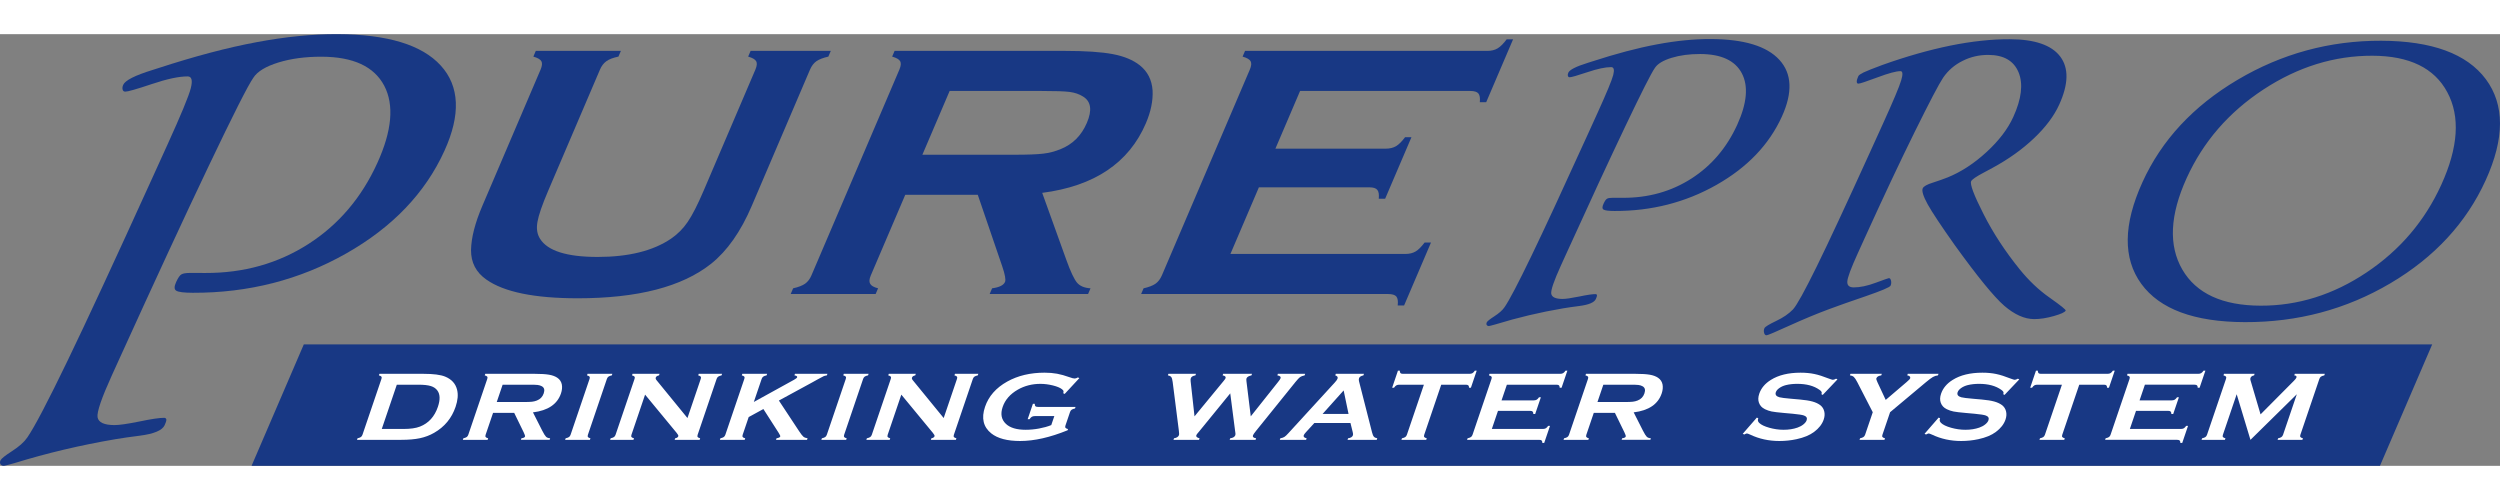
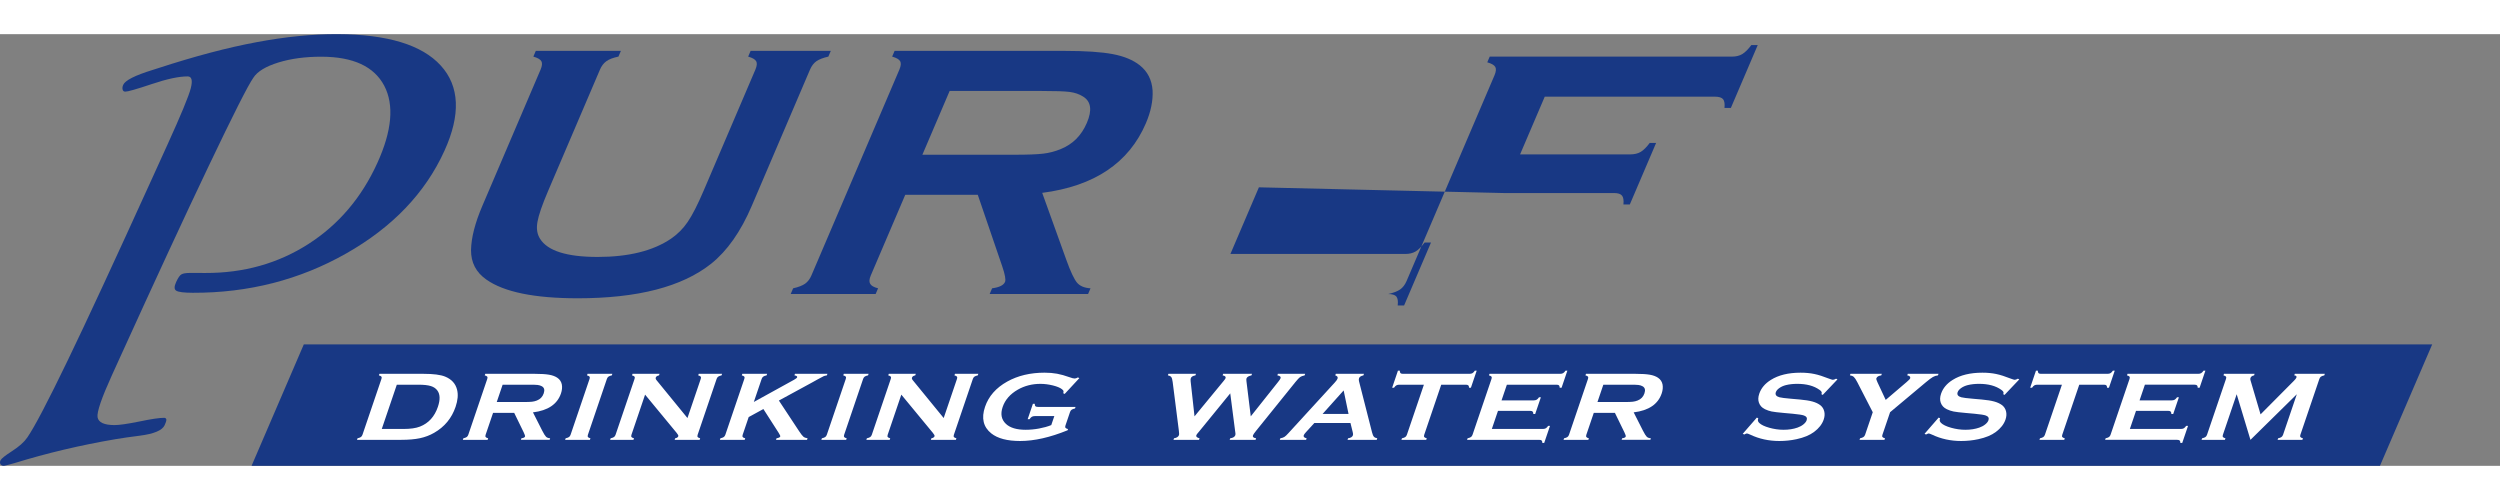
<svg xmlns="http://www.w3.org/2000/svg" xml:space="preserve" width="260px" height="52px" style="shape-rendering:geometricPrecision; text-rendering:geometricPrecision; image-rendering:optimizeQuality; fill-rule:evenodd; clip-rule:evenodd" viewBox="0 0 136737 23609.6">
  <rect x="0" y="0" width="136737" height="23609.6" fill="#808080" stroke="none" />
  <defs>
    <style type="text/css">
   
    .fil0 {fill:#183884}
    .fil1 {fill:white}
   
  </style>
  </defs>
  <g id="圖層_x0020_1">
    <g id="_309569376">
-       <path id="_309570168" class="fil0" d="M87283.6 14487.1c-85.488,187.985 -386.976,313.494 -902.573,380.417 -348.178,43.355 -643.218,86.933 -882.896,127.287 -1263.09,214.888 -2491.61,505.259 -3677.77,871.001 -231.785,64.255 -357.961,98.05 -380.862,98.05 -61.031,-0.222 -101.274,-20.788 -124.619,-62.032 -24.902,-37.686 -22.234,-85.599 2.557,-140.183 26.458,-58.03 165.307,-170.532 419.326,-334.06 253.685,-163.306 438.891,-326.834 553.172,-494.253 253.908,-365.076 741.157,-1294.11 1458.64,-2779.76 718.924,-1489.21 1731.89,-3675.44 3042.34,-6558.36l587.078 -1291.22c496.81,-1093.23 783.846,-1783.14 857.105,-2070.28 73.149,-287.036 35.351,-430.887 -113.391,-431.443 -312.827,-1.001 -743.936,90.046 -1298.66,276.475 -554.617,186.429 -878.783,277.809 -966.495,277.587 -53.472,-0.222 -88.379,-24.346 -99.495,-75.594 -14.785,-51.471 -7.448,-109.501 22.011,-174.311 73.037,-160.638 426.107,-340.73 1061.65,-537.275 103.386,-33.906 179.092,-57.585 223.448,-71.147 1322.68,-430.22 2508.73,-744.715 3560.27,-939.926 1052.76,-198.546 2032.6,-294.595 2940.51,-291.705 1819.82,5.67 3071.91,385.753 3760.48,1140.47 686.24,751.274 730.707,1787.8 134.402,3099.48 -698.802,1537.23 -1891.3,2782.09 -3578.94,3738.14 -1687.64,955.823 -3546.93,1432.4 -5572.85,1426.17 -320.497,-1.001 -519.377,-25.68 -596.972,-73.704 -82.709,-44.912 -84.265,-150.855 -8.115,-318.163 69.814,-153.745 136.403,-249.461 195.989,-279.921 57.474,-34.017 168.308,-50.804 324.722,-50.359l545.613 1.668c1392.49,4.447 2641.13,-347.4 3741.03,-1052.09 1099.56,-704.694 1935.99,-1687.31 2508.95,-2947.84 534.162,-1175.05 616.316,-2111.97 250.239,-2810.99 -369.967,-698.913 -1127.35,-1050.2 -2275.5,-1053.87 -587.523,-1.668 -1112.35,68.48 -1574.25,210.663 -458.346,142.184 -763.28,326.056 -909.243,554.84 -192.988,273.029 -729.373,1335.24 -1612.94,3186.52 -883.563,1851.17 -1960.23,4177.47 -3233.54,6978.35l-301.265 662.784c-372.635,819.753 -545.279,1325.46 -517.598,1517.11 32.683,188.319 237.233,284.701 614.87,285.813 171.755,0.556 474.354,-42.911 907.576,-130.511 431.11,-91.047 733.598,-134.513 905.13,-133.957 50.47,6.892 73.816,30.905 74.371,71.926 2.001,37.686 -21.567,106.054 -63.477,198.213zm16121.7 -733.042c-40.243,88.601 -502.591,282.256 -1386.38,587.412 -777.287,264.358 -1432.29,494.92 -1970.23,695.134 -694.133,257.799 -1425.17,563.288 -2190.12,909.799 -766.615,350.068 -1177.6,523.268 -1238.75,523.046 -64.811,-0.222 -113.28,-44.801 -132.401,-137.293 -24.568,-89.046 -16.23,-174.423 19.454,-253.018 34.129,-75.15 245.793,-204.438 636.326,-391.311 389.199,-183.65 700.692,-398.093 927.586,-636.882 205.55,-225.226 634.325,-1000.29 1284.88,-2322.19 648.888,-1318.34 1625.28,-3415.53 2928.17,-6281.44l709.586 -1561.02c559.064,-1229.74 888.01,-2012.14 989.84,-2353.87 104.053,-338.395 90.157,-509.483 -35.685,-509.817 -229.006,-0.778 -650.333,110.835 -1263.2,341.508 -611.535,227.339 -958.046,342.62 -1038.09,342.286 -61.031,-0.111 -89.824,-37.797 -91.491,-109.612 -0.334,-75.261 29.571,-174.423 87.045,-300.932 24.791,-54.584 119.172,-119.283 282.367,-200.881 161.638,-78.151 502.146,-213.887 1021.75,-407.32 1318.45,-471.352 2563.42,-823.199 3730.47,-1062.54 1165.49,-235.787 2249.93,-352.18 3245.66,-348.956 1365.7,4.113 2285.06,318.385 2760.08,945.706 474.91,627.655 459.013,1503.21 -53.472,2630.57 -282.589,621.652 -739.823,1232.52 -1378.71,1839.39 -638.883,606.866 -1391.49,1145.03 -2263.6,1617.83 -109.612,64.7 -266.803,149.632 -460.569,248.238 -430.554,224.448 -669.12,387.865 -714.143,486.916 -72.926,160.527 151.189,759.945 675.679,1791.14 523.046,1034.64 1182.05,2039.04 1974.12,3019.77 500.923,620.762 1050.87,1142.47 1651.07,1561.58 598.751,422.661 890.011,656.114 869.667,700.581 -40.354,88.823 -253.241,187.429 -644.108,298.931 -390.756,111.724 -752.83,168.864 -1080.89,167.864 -526.492,-1.668 -1072.44,-246.348 -1635.62,-730.374 -561.621,-487.472 -1463.86,-1595.26 -2710.94,-3323.15 -739.601,-1045.65 -1232.08,-1786.14 -1478.09,-2228.14 -242.235,-442.004 -331.392,-733.042 -267.804,-873.003 48.136,-105.832 233.564,-211.442 553.283,-309.603 308.38,-98.272 578.518,-196.545 814.973,-288.148 731.708,-298.708 1437.29,-758.388 2118.2,-1382.37 675.568,-620.318 1166.04,-1261.98 1467.2,-1924.65 451.898,-993.953 546.836,-1807.81 287.036,-2438.14 -262.134,-633.547 -813.639,-950.042 -1656.74,-952.599 -499.811,-1.556 -969.163,106.388 -1405.83,327.39 -438.891,217.556 -792.406,524.38 -1062.54,917.025 -224.559,334.393 -740.49,1317.9 -1550.79,2957.29 -808.525,1636.06 -1710.21,3552.37 -2708.61,5748.72l-400.65 881.451c-378.972,833.427 -574.516,1356.14 -581.631,1564.69 -12.229,212.109 107.499,318.496 351.624,319.275 343.398,1.112 744.603,-83.154 1199.95,-252.796 459.124,-169.754 700.247,-254.464 723.148,-254.352 57.14,0.222 96.383,48.247 117.838,144.074 19.788,99.162 9.894,188.207 -25.902,266.803zm20241.7 1095.89c2040.93,6.337 3974.7,-599.751 5798.86,-1822.16 1822.38,-1219.07 3183.96,-2819 4084.65,-4800.35 928.587,-2042.6 1036.42,-3725.35 324.944,-5051.25 -707.584,-1326.12 -2075.17,-1990.57 -4093.32,-1996.8 -2086.74,-6.559 -4078.64,609.868 -5967.61,1849.06 -1894.41,1242.64 -3292.8,2856.35 -4196.59,4844.48 -919.137,2022.04 -996.288,3687.78 -236.677,5000.23 763.391,1312.56 2191.23,1970.23 4285.75,1976.79zm12308.7 -6864.74c-1060.54,2333.19 -2798.99,4215.94 -5216.11,5641.78 -2416.79,1425.73 -5068.59,2132.43 -7960.52,2123.42 -2765.86,-8.671 -4651.83,-708.918 -5663.46,-2097.41 -1007.74,-1388.6 -986.394,-3242.55 64.811,-5555.07 1043.65,-2295.62 2774.2,-4161.13 5195.88,-5597.31 2421.68,-1435.96 5042.25,-2149.54 7857.69,-2140.87 2777.42,8.671 4686.4,709.03 5726.93,2101.08 1035.09,1395.49 1035.2,3235.88 -5.225,5524.38z" />
      <path id="_309570384" class="fil0" d="M9003.61 21388.7c-128.51,282.589 -582.187,471.464 -1357.47,572.071 -523.824,65.144 -967.495,130.734 -1328.24,191.32 -1899.53,323.388 -3747.36,760.056 -5531.5,1310.12 -348.623,96.716 -538.276,147.52 -572.738,147.409 -91.714,-0.222 -152.411,-31.349 -187.54,-93.159 -37.352,-56.696 -33.462,-128.733 4.002,-210.886 39.687,-87.378 248.683,-256.465 630.545,-502.257 381.862,-245.793 660.338,-491.919 832.093,-743.492 381.862,-549.281 1114.68,-1946.33 2193.79,-4181.03 1081.44,-2239.81 2604.89,-5527.83 4576.01,-9863.94l882.896 -1941.99c747.383,-1644.18 1178.83,-2682.04 1288.99,-3113.93 110.056,-431.665 53.249,-647.998 -170.532,-648.665 -470.463,-1.556 -1118.8,135.403 -1953,415.768 -834.205,280.255 -1321.9,417.658 -1453.97,417.214 -80.263,-0.222 -132.735,-36.241 -149.41,-113.614 -22.345,-77.151 -11.339,-164.64 33.017,-262.245 109.834,-241.457 640.884,-512.485 1597.04,-807.858 155.191,-50.915 269.027,-86.711 335.839,-107.055 1989.35,-647.22 3773.04,-1120.02 5354.52,-1413.61 1583.7,-298.597 3057.23,-443.227 4422.93,-438.891 2737.07,8.449 4620.37,580.186 5655.9,1715.43 1031.97,1129.91 1098.9,2688.93 202.103,4661.72 -1050.98,2311.96 -2844.46,4184.36 -5382.76,5622.21 -2538.41,1437.74 -5335.06,2154.55 -8381.96,2144.99 -482.025,-1.445 -781.178,-38.464 -897.682,-110.835 -124.619,-67.257 -126.843,-226.783 -12.34,-478.467 105.054,-231.118 204.883,-374.97 294.818,-420.993 86.489,-51.137 253.018,-76.372 488.25,-75.705l820.531 2.557c2094.52,6.559 3972.7,-522.601 5626.77,-1582.59 1653.96,-1059.76 2911.94,-2537.63 3773.71,-4433.27 803.411,-1767.35 926.919,-3176.74 376.304,-4228.05 -556.507,-1051.2 -1695.42,-1579.59 -3422.53,-1584.92 -883.563,-2.779 -1672.86,102.83 -2367.77,316.718 -689.131,213.998 -1148.03,490.362 -1367.48,834.316 -290.26,410.766 -1096.89,2008.36 -2425.91,4792.79 -1329.01,2784.31 -2948.18,6282.99 -4863.27,10495.8l-453.121 996.621c-560.509,1233.08 -820.087,1993.69 -778.843,2282.06 49.47,283.034 357.072,427.997 925.14,429.776 258.243,0.889 713.143,-64.589 1364.92,-196.434 648.443,-136.737 1103.34,-202.326 1361.59,-201.548 75.594,10.561 110.946,46.691 111.613,108.389 3.002,56.584 -32.239,159.415 -95.271,298.153z" />
-       <path id="_309570240" class="fil0" d="M44302.9 1938.55l-3185.19 7452.37c-601.197,1406.61 -1343.35,2464.15 -2223.47,3165.84 -1587.92,1260.42 -4017.95,1888.86 -7295.62,1888.86 -2366.21,0 -4035.29,-342.398 -4997.67,-1024.19 -567.513,-395.758 -843.321,-934.478 -838.318,-1616.16 13.229,-675.123 219.557,-1479.98 618.872,-2414.35l3185.08 -7452.37c86.711,-202.882 99.94,-355.849 43.689,-458.902 -60.142,-103.164 -203.215,-186.206 -438.891,-252.685l133.513 -312.604 4654.27 0 -133.624 312.604c-286.035,59.808 -502.479,139.627 -657.225,249.35 -149.632,106.388 -267.137,259.355 -353.737,462.237l-2834.12 6630.95c-328.279,768.171 -521.6,1333.57 -584.966,1699.31 -64.7,369.078 -16.898,675.123 142.073,921.138 412.878,661.894 1461.19,994.398 3150.17,994.398 1692.87,0 3029.22,-332.504 4007.83,-994.398 361.852,-246.015 667.453,-552.06 918.248,-921.138 249.239,-365.743 539.276,-931.143 867.555,-1699.31l2834.12 -6630.95c86.6,-202.882 99.94,-355.849 43.578,-458.902 -60.142,-103.164 -203.104,-186.206 -438.891,-252.685l133.735 -312.604 4386.13 0 -133.624 312.604c-288.815,66.478 -506.593,149.521 -654.78,252.685 -144.63,103.053 -262.023,256.02 -348.734,458.902zm5210 6847.06l-1886.08 4413.04c-83.821,196.1 -95.716,345.844 -33.239,452.232 57.252,109.723 201.659,189.541 432.777,249.35l-133.624 312.604 -4646.6 0 133.513 -312.604c292.594,-66.478 506.593,-149.521 654.891,-252.685 144.63,-103.053 260.578,-252.796 344.399,-448.896l4812.57 -11260.1c86.711,-202.882 100.051,-355.849 43.578,-458.902 -60.031,-103.164 -203.215,-186.206 -438.891,-252.685l133.624 -312.604 9308.32 0c1134.69,0 2009.47,59.808 2621.9,176.201 616.204,116.393 1109.9,319.163 1479.65,611.869 427.997,339.174 659.56,798.075 700.247,1373.37 29.126,558.73 -92.825,1157.37 -364.298,1792.47 -928.142,2171.56 -2817.78,3441.87 -5672.9,3810.95l1321.57 3671.32c230.34,645.108 429.776,1057.54 584.744,1243.75 159.748,182.983 402.206,286.035 735.932,305.934l-133.513 312.604 -5383.31 0 133.513 -312.604c394.869,-53.138 630.545,-169.531 707.362,-349.068 51.137,-119.728 0.889,-402.539 -151.077,-848.101l-1339.24 -3917.45 -3965.81 0zm936.591 -2191.46l5015.12 0c740.268,0 1273.43,-19.899 1595.59,-59.808 320.72,-36.574 635.103,-119.728 940.704,-242.791 668.12,-266.025 1147.92,-744.937 1446.52,-1443.29 297.041,-694.911 226.449,-1173.82 -214.221,-1439.85 -204.994,-129.733 -448.452,-212.887 -726.817,-249.35 -278.254,-36.685 -795.63,-53.249 -1551.02,-53.249l-5014.9 0 -1490.99 3488.34zm18405.4 1782.47l-1557.8 3644.75 9568.9 0c219.446,0 406.764,-46.579 560.509,-136.292 155.079,-93.159 317.829,-256.131 491.585,-488.917l349.735 0 -1471.09 3441.87 -349.735 0c26.68,-236.121 1.779,-395.758 -73.704,-488.917 -77.039,-89.713 -224.448,-136.292 -444.116,-136.292l-13515.8 0 133.513 -312.604c292.594,-66.478 506.593,-149.521 654.891,-252.685 144.63,-103.053 262.023,-256.02 348.734,-459.013l4808.24 -11250c86.711,-202.882 100.051,-355.849 43.578,-458.902 -60.142,-103.164 -203.215,-186.206 -438.891,-252.685l133.624 -312.604 13255.6 0c219.446,0 406.875,-46.579 561.954,-139.738 156.525,-96.494 319.275,-259.355 493.141,-492.141l349.623 0 -1469.64 3438.54 -349.623 0c23.679,-229.451 -2.557,-385.753 -78.04,-478.912 -77.151,-89.713 -224.559,-136.292 -444.116,-136.292l-9308.32 0 -1348.8 3155.84 6038.2 0c219.557,0 406.764,-46.468 560.509,-136.292 155.079,-93.159 317.718,-256.02 491.696,-488.806l349.735 0 -1438.4 3365.28 -349.623 0c23.679,-229.451 -1.223,-389.088 -76.706,-482.247 -74.26,-96.383 -221.669,-142.962 -441.226,-142.962l-6038.09 0z" />
+       <path id="_309570240" class="fil0" d="M44302.9 1938.55l-3185.19 7452.37c-601.197,1406.61 -1343.35,2464.15 -2223.47,3165.84 -1587.92,1260.42 -4017.95,1888.86 -7295.62,1888.86 -2366.21,0 -4035.29,-342.398 -4997.67,-1024.19 -567.513,-395.758 -843.321,-934.478 -838.318,-1616.16 13.229,-675.123 219.557,-1479.98 618.872,-2414.35l3185.08 -7452.37c86.711,-202.882 99.94,-355.849 43.689,-458.902 -60.142,-103.164 -203.215,-186.206 -438.891,-252.685l133.513 -312.604 4654.27 0 -133.624 312.604c-286.035,59.808 -502.479,139.627 -657.225,249.35 -149.632,106.388 -267.137,259.355 -353.737,462.237l-2834.12 6630.95c-328.279,768.171 -521.6,1333.57 -584.966,1699.31 -64.7,369.078 -16.898,675.123 142.073,921.138 412.878,661.894 1461.19,994.398 3150.17,994.398 1692.87,0 3029.22,-332.504 4007.83,-994.398 361.852,-246.015 667.453,-552.06 918.248,-921.138 249.239,-365.743 539.276,-931.143 867.555,-1699.31l2834.12 -6630.95c86.6,-202.882 99.94,-355.849 43.578,-458.902 -60.142,-103.164 -203.104,-186.206 -438.891,-252.685l133.735 -312.604 4386.13 0 -133.624 312.604c-288.815,66.478 -506.593,149.521 -654.78,252.685 -144.63,103.053 -262.023,256.02 -348.734,458.902zm5210 6847.06l-1886.08 4413.04c-83.821,196.1 -95.716,345.844 -33.239,452.232 57.252,109.723 201.659,189.541 432.777,249.35l-133.624 312.604 -4646.6 0 133.513 -312.604c292.594,-66.478 506.593,-149.521 654.891,-252.685 144.63,-103.053 260.578,-252.796 344.399,-448.896l4812.57 -11260.1c86.711,-202.882 100.051,-355.849 43.578,-458.902 -60.031,-103.164 -203.215,-186.206 -438.891,-252.685l133.624 -312.604 9308.32 0c1134.69,0 2009.47,59.808 2621.9,176.201 616.204,116.393 1109.9,319.163 1479.65,611.869 427.997,339.174 659.56,798.075 700.247,1373.37 29.126,558.73 -92.825,1157.37 -364.298,1792.47 -928.142,2171.56 -2817.78,3441.87 -5672.9,3810.95l1321.57 3671.32c230.34,645.108 429.776,1057.54 584.744,1243.75 159.748,182.983 402.206,286.035 735.932,305.934l-133.513 312.604 -5383.31 0 133.513 -312.604c394.869,-53.138 630.545,-169.531 707.362,-349.068 51.137,-119.728 0.889,-402.539 -151.077,-848.101l-1339.24 -3917.45 -3965.81 0zm936.591 -2191.46l5015.12 0c740.268,0 1273.43,-19.899 1595.59,-59.808 320.72,-36.574 635.103,-119.728 940.704,-242.791 668.12,-266.025 1147.92,-744.937 1446.52,-1443.29 297.041,-694.911 226.449,-1173.82 -214.221,-1439.85 -204.994,-129.733 -448.452,-212.887 -726.817,-249.35 -278.254,-36.685 -795.63,-53.249 -1551.02,-53.249l-5014.9 0 -1490.99 3488.34zm18405.4 1782.47l-1557.8 3644.75 9568.9 0c219.446,0 406.764,-46.579 560.509,-136.292 155.079,-93.159 317.829,-256.131 491.585,-488.917l349.735 0 -1471.09 3441.87 -349.735 0c26.68,-236.121 1.779,-395.758 -73.704,-488.917 -77.039,-89.713 -224.448,-136.292 -444.116,-136.292c292.594,-66.478 506.593,-149.521 654.891,-252.685 144.63,-103.053 262.023,-256.02 348.734,-459.013l4808.24 -11250c86.711,-202.882 100.051,-355.849 43.578,-458.902 -60.142,-103.164 -203.215,-186.206 -438.891,-252.685l133.624 -312.604 13255.6 0c219.446,0 406.875,-46.579 561.954,-139.738 156.525,-96.494 319.275,-259.355 493.141,-492.141l349.623 0 -1469.64 3438.54 -349.623 0c23.679,-229.451 -2.557,-385.753 -78.04,-478.912 -77.151,-89.713 -224.559,-136.292 -444.116,-136.292l-9308.32 0 -1348.8 3155.84 6038.2 0c219.557,0 406.764,-46.468 560.509,-136.292 155.079,-93.159 317.718,-256.02 491.696,-488.806l349.735 0 -1438.4 3365.28 -349.623 0c23.679,-229.451 -1.223,-389.088 -76.706,-482.247 -74.26,-96.383 -221.669,-142.962 -441.226,-142.962l-6038.09 0z" />
      <polygon id="_309570600" class="fil0" points="13759.2,23609.6 130171,23609.6 133028,16968.1 16616.5,16968.1 " />
      <path id="_309570288" class="fil1" d="M19825.1 21909.9l1037.75 -3054.23c18.676,-55.139 17.787,-96.605 -2.112,-124.619 -20.9,-28.014 -65.256,-50.581 -136.292,-68.591l28.904 -84.932 2420.46 0c531.05,0 921.027,50.581 1170.49,150.855 357.516,146.186 576.073,388.088 657.114,724.927 65.367,264.469 37.575,573.294 -82.931,928.142 -211.442,621.985 -603.087,1096.89 -1174.05,1422.73 -239.234,138.182 -498.255,235.676 -777.954,295.262 -278.476,58.697 -618.761,88.49 -1019.41,88.49l-2420.57 0 28.904 -84.821c83.154,-18.12 142.962,-40.688 182.983,-68.702 38.798,-27.903 68.035,-69.48 86.711,-124.508zm1055.87 -317.051l1188.83 0c380.083,0 679.459,-43.244 900.016,-129.955 472.353,-184.984 798.742,-545.279 980.947,-1081.44 131.956,-388.31 122.285,-685.351 -28.348,-891.234 -83.821,-114.503 -203.549,-196.767 -360.963,-244.57 -158.303,-48.803 -380.195,-73.149 -669.12,-73.149l-1189.05 0 -822.31 2420.35zm6086.23 -878.339l-406.986 1198.06c-18.12,53.249 -16.675,93.937 4.891,122.841 20.455,29.682 65.144,51.471 134.624,67.701l-28.793 84.821 -1356.47 0 28.793 -84.821c83.376,-18.12 143.073,-40.688 182.983,-68.702 38.909,-27.903 67.812,-68.591 85.933,-121.84l1038.64 -3056.9c18.787,-55.139 17.787,-96.605 -2.112,-124.619 -20.9,-28.014 -65.256,-50.581 -136.292,-68.591l28.793 -84.932 2716.95 0c331.281,0 588.635,16.23 771.061,47.913 183.538,31.572 334.393,86.6 451.787,166.085 136.07,92.047 218.556,216.666 249.016,372.858 26.68,151.633 10.561,314.272 -47.913,486.582 -200.325,589.524 -710.697,934.478 -1532.12,1034.64l505.148 996.733c88.156,175.201 159.748,287.036 211.108,337.617 52.583,49.692 126.62,77.706 224.782,83.154l-28.793 84.821 -1571.47 0 28.904 -84.821c113.503,-14.563 178.536,-46.135 195.1,-94.938 11.117,-32.461 -12.896,-109.167 -71.592,-230.118l-518.265 -1063.54 -1157.7 0zm202.215 -594.86l1463.75 0c216.111,0 371.19,-5.447 463.904,-16.342 92.269,-10.005 181.537,-32.572 266.692,-65.923 186.318,-72.148 310.937,-202.215 375.303,-391.756 64.144,-188.763 27.903,-318.719 -109.389,-390.978 -63.922,-35.24 -137.737,-57.807 -220.113,-67.701 -82.487,-9.894 -234.12,-14.452 -454.455,-14.452l-1463.86 0 -321.831 947.152zm4038.4 1790.25l1038.64 -3056.9c18.12,-53.361 16.898,-93.937 -3.002,-121.951 -20.9,-28.014 -65.256,-50.581 -136.292,-68.591l28.904 -84.932 1356.25 0 -28.793 84.932c-81.597,16.23 -142.184,37.797 -182.76,67.701 -39.131,28.904 -68.146,69.48 -86.155,122.841l-1038.75 3056.9c-18.676,55.028 -17.564,96.605 4.113,125.509 20.233,29.682 64.922,51.471 134.513,67.701l-28.904 84.821 -1356.25 0 28.793 -84.821c83.265,-18.12 143.073,-40.688 182.983,-68.702 38.798,-27.903 68.035,-69.48 86.711,-124.508zm4075.09 -2194.79l-745.715 2194.79c-18.676,55.028 -17.676,96.605 2.335,124.508 20.9,28.014 66.256,50.581 136.292,68.702l-28.904 84.821 -1276.99 0 28.904 -84.821c83.154,-18.12 142.962,-40.688 182.983,-68.702 38.798,-27.903 68.035,-69.48 86.6,-124.508l1038.75 -3056.9c18.12,-53.361 16.898,-93.937 -3.002,-121.951 -20.9,-28.014 -65.367,-50.581 -136.292,-68.591l28.793 -84.932 1476.87 0 -28.793 84.932c-97.717,18.899 -157.192,59.586 -178.425,121.84 -14.341,42.466 -0.556,88.49 41.577,139.961l1691.87 2071.06 727.928 -2142.32c18.12,-53.361 16.675,-93.937 -3.113,-121.951 -20.788,-28.014 -65.367,-50.581 -136.292,-68.591l28.904 -84.932 1277.1 0 -28.904 84.932c-82.153,18.009 -143.073,40.576 -183.094,68.591 -38.687,28.014 -67.701,68.591 -85.822,121.951l-1038.75 3056.9c-18.565,55.028 -17.564,96.605 2.223,124.508 20.9,28.014 66.478,50.581 136.403,68.702l-28.793 84.821 -1368.26 0 28.793 -84.821c94.493,-16.23 151.856,-54.25 172.088,-113.836 12.006,-35.24 -19.121,-96.605 -93.381,-185.095l-1723.88 -2089.07zm6470.53 788.181l-803.967 438.78 -328.835 967.829c-18.676,55.028 -17.564,96.605 4.002,125.509 20.455,29.682 65.144,51.471 134.513,67.701l-28.681 84.821 -1356.47 0 28.793 -84.821c83.265,-18.12 143.073,-40.688 182.983,-68.702 38.909,-27.903 68.035,-69.48 86.822,-124.508l1038.64 -3056.9c18.232,-53.361 16.898,-93.937 -3.002,-121.951 -20.9,-28.014 -65.256,-50.581 -136.403,-68.591l28.904 -84.932 1356.47 0 -28.904 84.932c-81.597,16.23 -142.184,37.797 -182.76,67.701 -39.02,28.904 -68.035,69.48 -86.155,122.841l-429.442 1263.87 2199.79 -1213.4c101.719,-56.807 158.414,-101.941 169.754,-135.403 17.231,-50.581 -32.461,-86.711 -148.743,-105.61l28.793 -84.932 1775.46 0 -28.793 84.932c-78.151,12.673 -136.07,26.236 -172.977,42.466 -37.797,15.341 -150.633,75.705 -337.951,179.536l-302.822 168.864 -1811.82 985.949 1105.45 1674.64c102.497,155.302 180.315,255.464 233.453,300.598 54.139,45.134 129.844,74.927 229.451,88.601l-28.793 84.821 -1696.31 0 28.793 -84.821c119.394,-19.01 187.54,-53.361 203.437,-100.274 8.671,-25.235 -20.233,-90.268 -86.489,-195.878l-836.206 -1303.67zm3469.33 1406.61l1038.64 -3056.9c18.12,-53.361 16.786,-93.937 -3.002,-121.951 -20.9,-28.014 -65.367,-50.581 -136.292,-68.591l28.904 -84.932 1356.36 0 -28.904 84.932c-81.597,16.23 -142.184,37.797 -182.76,67.701 -39.02,28.904 -68.035,69.48 -86.266,122.841l-1038.64 3056.9c-18.676,55.028 -17.564,96.605 4.002,125.509 20.455,29.682 65.033,51.471 134.624,67.701l-28.904 84.821 -1356.25 0 28.681 -84.821c83.376,-18.12 143.073,-40.688 182.983,-68.702 38.798,-27.903 68.035,-69.48 86.822,-124.508zm4075.2 -2194.79l-745.826 2194.79c-18.787,55.028 -17.676,96.605 2.335,124.508 20.9,28.014 66.256,50.581 136.292,68.702l-28.904 84.821 -1276.99 0 28.793 -84.821c83.265,-18.12 142.962,-40.688 182.983,-68.702 38.798,-27.903 68.035,-69.48 86.711,-124.508l1038.75 -3056.9c18.12,-53.361 16.786,-93.937 -3.002,-121.951 -21.011,-28.014 -65.367,-50.581 -136.292,-68.591l28.793 -84.932 1476.98 0 -28.904 84.932c-97.717,18.899 -157.192,59.586 -178.314,121.84 -14.452,42.466 -0.778,88.49 41.466,139.961l1691.87 2071.06 727.928 -2142.32c18.12,-53.361 16.675,-93.937 -3.113,-121.951 -20.788,-28.014 -65.367,-50.581 -136.292,-68.591l28.904 -84.932 1277.1 0 -28.904 84.932c-82.264,18.009 -143.073,40.576 -183.094,68.591 -38.687,28.014 -67.701,68.591 -85.822,121.951l-1038.75 3056.9c-18.676,55.028 -17.564,96.605 2.223,124.508 20.9,28.014 66.478,50.581 136.403,68.702l-28.793 84.821 -1368.37 0 28.793 -84.821c94.604,-16.23 151.967,-54.25 172.199,-113.836 12.006,-35.24 -19.232,-96.605 -93.381,-185.095l-1723.77 -2089.07zm8368.73 1174.49l-1069.66 0c-66.145,0 -119.394,12.673 -160.193,37.13 -42.244,25.235 -84.154,68.591 -126.509,132.623l-102.163 0 286.146 -842.209 102.275 0c-0.445,64.922 10.339,110.056 36.018,133.513 24.235,24.457 69.147,36.13 135.291,36.13l2059.05 0 -28.904 84.932c-82.153,18.009 -143.073,40.576 -184.094,68.591 -39.909,28.014 -69.258,69.48 -87.934,124.619l-251.573 740.157c-18.676,55.139 -17.676,96.605 2.335,124.731 19.566,28.014 66.256,50.581 138.404,68.48l-22.345 66.034c-958.157,390.867 -1824.04,586.856 -2597.33,586.856 -702.471,0 -1227.74,-138.182 -1576.7,-415.324 -438.336,-349.512 -552.727,-834.316 -341.953,-1454.41 196.434,-577.851 600.307,-1038.31 1212.95,-1380.37 581.298,-324.166 1262.09,-486.694 2042.82,-486.694 247.682,0 474.687,19.01 682.238,56.807 206.439,38.02 434.556,102.052 683.128,191.543 128.177,47.802 223.337,71.259 284.257,71.259 44.356,0 103.386,-19.899 176.868,-60.475l75.483 39.687 -802.077 864.887 -78.818 -39.798c17.564,-57.696 22.122,-100.162 13.451,-125.509 -7.782,-25.124 -36.13,-56.807 -82.153,-93.826 -101.719,-81.264 -268.36,-149.854 -498.477,-207.551 -231.563,-56.918 -458.457,-85.822 -681.015,-85.822 -452.899,0 -865.665,105.61 -1235.97,316.94 -419.437,240.123 -695.134,556.062 -828.869,949.708 -129.177,380.083 -69.591,687.908 179.536,922.583 227.783,214.999 587.634,322.387 1079.66,322.387 238.9,0 483.359,-22.567 732.375,-68.591 248.016,-46.024 471.241,-108.389 667.564,-187.763l166.863 -491.252z" />
      <path id="_309570432" class="fil1" d="M67287.8 19645.6l-1700.87 2084.51c-92.269,105.721 -144.407,172.533 -154.079,201.325 -27.459,80.374 32.35,138.182 177.202,171.643l-28.793 84.821 -1397.49 0 28.793 -84.821c149.854,-22.567 241.012,-83.154 273.807,-179.759 8.893,-26.125 6.337,-104.72 -9.005,-235.565l-338.395 -2663.36c-17.12,-131.734 -42.022,-221.224 -76.039,-268.026 -34.017,-47.024 -96.383,-77.706 -186.54,-93.937l28.904 -84.932 1507.33 0 -28.904 84.932c-141.739,24.346 -225.782,76.706 -252.685,156.191 -13.896,40.688 -17.231,98.384 -8.226,174.2l210.886 1910.42 1581.25 -1921.21c68.146,-82.264 107.499,-137.293 116.393,-163.417 27.57,-81.264 -26.347,-133.624 -159.86,-156.191l28.904 -84.932 1577.92 0 -28.904 84.932c-155.191,31.572 -246.46,89.268 -274.363,171.532 -9.783,28.904 -10.339,81.264 0.334,158.859l234.787 1910.42 1492.99 -1878.85c76.261,-92.936 122.396,-162.528 138.182,-208.551 26.347,-77.595 -33.239,-129.066 -176.979,-153.412l28.793 -84.932 1492.1 0 -28.904 84.932c-114.614,24.346 -198.101,55.917 -251.462,94.715 -53.361,38.909 -136.959,128.288 -250.462,267.248l-2148.32 2663.36c-103.053,127.176 -160.749,211.219 -175.312,253.685 -29.348,86.6 27.125,140.739 170.976,161.638l-28.904 84.821 -1415.95 0 28.904 -84.821c155.079,-19.01 249.239,-78.707 282.589,-176.979 11.45,-33.462 5.892,-112.836 -16.675,-238.344l-263.913 -2042.16zm6574.92 1621.39l-1974.23 0 -464.794 508.26c-65.256,70.481 -103.497,125.509 -117.282,166.196 -26.347,77.595 25.791,131.734 159.081,161.638l-28.793 84.821 -1437.85 0 28.793 -84.821c89.713,-14.563 163.083,-38.909 219.557,-74.038 56.362,-35.24 130.845,-103.831 222.225,-206.773l2539.86 -2773.53c81.041,-88.379 129.955,-158.859 148.076,-212.109 27.681,-81.264 -13.562,-138.96 -125.398,-174.2l28.793 -84.932 1539.9 0 -28.904 84.932c-134.958,29.793 -215.666,82.153 -240.79,156.191 -17.231,50.581 -16.564,109.167 1.445,174.2l709.697 2782.42c29.126,118.394 63.81,198.657 102.386,242.013 38.353,43.355 99.495,71.259 183.65,85.822l-28.793 84.821 -1596.37 0 28.793 -84.821c146.519,-19.01 234.787,-74.038 265.358,-164.306 12.673,-37.13 10.561,-91.269 -8.56,-163.528l-125.842 -508.26zm-104.387 -494.698l-267.693 -1286.55 -1152.81 1286.55 1420.51 0zm5069.6 -1599.82l-930.032 2737.4c-18.787,55.028 -17.676,96.605 2.335,124.508 20.677,28.014 66.256,50.581 136.181,68.702l-28.793 84.821 -1356.47 0 28.904 -84.821c83.265,-18.12 142.962,-40.688 182.983,-68.702 38.798,-27.903 68.146,-69.48 86.933,-124.508l930.032 -2737.4 -1348.69 0c-64.144,0 -116.949,11.673 -158.859,36.13 -41.688,23.456 -83.932,67.701 -127.065,130.956l-102.163 0 317.162 -933.589 102.163 0c0.778,65.033 13.674,110.168 39.02,134.624 24.346,24.235 67.701,36.908 131.845,36.908l3642.2 0c66.256,0 120.506,-12.673 162.416,-36.908 41.91,-24.457 84.488,-69.591 128.288,-134.624l102.052 0 -317.162 933.589 -102.052 0c-0.334,-63.255 -12.451,-107.499 -38.131,-130.956 -25.346,-24.457 -71.37,-36.13 -137.515,-36.13l-1345.58 0zm3103.92 1431.07l-336.172 989.284 2792.99 0c64.255,0 117.171,-12.451 159.193,-36.908 42.244,-25.346 84.488,-69.591 127.621,-132.735l101.941 0 -317.496 934.478 -101.941 0c0.111,-64.144 -12.34,-107.499 -37.352,-132.846 -25.569,-24.346 -70.036,-36.908 -134.18,-36.908l-3945.02 0 28.793 -84.821c83.265,-18.12 142.962,-40.688 182.871,-68.702 38.909,-27.903 68.035,-69.48 86.822,-124.508l1037.86 -3054.23c18.676,-55.139 17.564,-96.605 -2.223,-124.619 -20.788,-28.014 -65.367,-50.581 -136.292,-68.591l28.904 -84.932 3869.09 0c64.144,0 117.282,-12.673 159.415,-37.797 42.577,-26.347 84.821,-70.481 128.066,-133.735l102.052 0 -317.274 933.589 -102.052 0c-0.556,-62.365 -13.229,-104.831 -38.353,-130.067 -25.346,-24.346 -69.925,-37.019 -134.069,-37.019l-2716.84 0 -291.26 856.883 1762.46 0c64.033,0 117.171,-12.673 159.193,-37.13 42.244,-25.235 84.488,-69.591 127.621,-132.735l102.163 0 -310.381 913.69 -102.275 0c-0.445,-62.254 -12.896,-105.721 -37.908,-130.845 -24.902,-26.236 -69.369,-38.798 -133.513,-38.798l-1762.46 0zm5238.9 110.946l-407.097 1198.06c-18.12,53.249 -16.675,93.937 5.003,122.841 20.233,29.682 65.033,51.471 134.513,67.701l-28.904 84.821 -1356.36 0 28.904 -84.821c83.154,-18.12 142.962,-40.688 182.983,-68.702 38.798,-27.903 67.701,-68.591 85.822,-121.84l1038.64 -3056.9c18.787,-55.139 17.787,-96.605 -2.112,-124.619 -20.9,-28.014 -65.256,-50.581 -136.292,-68.591l28.904 -84.932 2716.84 0c331.392,0 588.746,16.23 771.061,47.913 183.65,31.572 334.393,86.6 451.787,166.085 136.07,92.047 218.556,216.666 249.016,372.858 26.68,151.633 10.672,314.272 -47.913,486.582 -200.325,589.524 -710.697,934.478 -1532.01,1034.64l505.148 996.733c88.156,175.201 159.748,287.036 210.997,337.617 52.694,49.692 126.732,77.706 224.782,83.154l-28.793 84.821 -1571.36 0 28.793 -84.821c113.503,-14.563 178.647,-46.135 195.211,-94.938 11.006,-32.461 -12.896,-109.167 -71.814,-230.118l-518.154 -1063.54 -1157.59 0zm202.215 -594.86l1463.75 0c216.111,0 371.19,-5.447 463.793,-16.342 92.381,-10.005 181.537,-32.572 266.692,-65.923 186.429,-72.148 310.937,-202.215 375.414,-391.756 64.033,-188.763 27.903,-318.719 -109.389,-390.978 -64.033,-35.24 -137.848,-57.807 -220.224,-67.701 -82.376,-9.894 -234.009,-14.452 -454.566,-14.452l-1463.75 0 -321.72 947.152z" />
      <path id="_309569400" class="fil1" d="M100500 18881.9l-806.635 849.435 -74.705 -42.355c8.338,-18.12 14.007,-31.683 17.787,-42.466 20.233,-59.697 -19.677,-124.619 -119.061,-193.21 -303.6,-218.556 -709.586,-327.723 -1218.96,-327.723 -224.671,0 -429.998,22.567 -618.317,68.702 -136.848,35.018 -255.909,88.379 -356.961,158.859 -101.052,70.369 -166.196,147.075 -194.433,230.118 -46.024,135.403 21.455,227.561 201.103,277.142 93.826,24.457 303.044,51.471 628.989,79.485l485.026 42.466c287.592,26.125 515.375,62.254 683.239,108.389 167.975,46.024 309.047,110.056 421.883,193.099 115.504,85.822 190.653,199.547 226.227,341.286 35.685,140.85 26.791,291.594 -27.459,451.342 -86.489,254.686 -261.912,480.357 -525.491,677.124 -239.345,180.537 -561.399,313.271 -966.495,399.983 -302.377,65.033 -613.203,97.606 -933.367,97.606 -574.628,0 -1102.45,-114.725 -1584.81,-344.065 -102.83,-46.024 -165.752,-68.591 -189.541,-68.591 -27.125,0 -77.039,19.01 -150.077,57.807l-78.818 -39.798 771.284 -885.564 79.819 36.908c-5.336,15.452 -9.227,27.125 -11.673,34.351 -27.125,79.374 -6.337,152.523 62.254,219.446 103.164,101.941 285.813,190.431 549.726,264.469 262.579,74.038 523.601,111.057 782.067,111.057 282.367,0 536.942,-39.687 762.613,-119.172 125.842,-44.245 233.453,-101.941 323.61,-175.979 91.158,-73.26 149.632,-149.076 176.535,-228.45 40.799,-120.061 -7.448,-204.994 -145.185,-256.465 -95.716,-35.24 -302.822,-67.701 -621.763,-97.494l-475.243 -42.355c-319.608,-28.125 -542.833,-55.139 -669.899,-80.374 -126.954,-26.236 -248.905,-66.923 -365.298,-123.73 -165.529,-78.596 -277.031,-197.768 -332.726,-356.627 -51.471,-142.629 -45.69,-306.935 17.231,-492.03 103.72,-305.156 315.384,-556.952 636.103,-756.498 419.437,-262.801 960.158,-393.646 1622.61,-393.646 276.808,0 528.493,23.456 751.496,70.481 224.337,46.024 493.475,132.623 810.526,257.243 108.945,40.576 176.868,61.365 205.105,61.365 44.467,0 102.608,-20.788 176.201,-61.365l75.483 39.798zm2877.81 1795.7l-418.659 1232.3c-18.787,55.028 -17.676,96.605 3.224,124.508 22.011,28.014 67.59,50.581 137.404,68.702l-28.904 84.821 -1363.81 0 28.793 -84.821c82.153,-18.12 144.074,-40.688 185.095,-68.702 40.91,-27.903 71.481,-69.48 90.268,-124.508l418.659 -1232.3 -844.988 -1642.29c-72.704,-140.85 -136.07,-235.676 -187.985,-284.368 -51.804,-48.803 -124.508,-77.706 -216.444,-88.49l28.904 -84.932 1715.66 0 -28.793 84.932c-148.632,18.899 -239.122,74.038 -269.805,164.306 -10.672,31.572 9.116,101.052 59.586,208.551l452.565 968.718 1135.03 -968.718c122.062,-103.831 189.541,-174.311 202.103,-211.219 13.896,-40.688 6.225,-75.928 -22.011,-104.831 -28.125,-28.904 -73.816,-47.802 -136.959,-56.807l28.793 -84.932 1679.86 0 -28.793 84.932c-99.273,10.783 -191.543,39.687 -276.586,88.49 -85.043,48.692 -212.776,143.518 -381.084,284.368l-1961.12 1642.29zm7066.06 -1795.7l-806.635 849.435 -74.705 -42.355c8.338,-18.12 14.007,-31.683 17.787,-42.466 20.121,-59.697 -19.677,-124.619 -119.061,-193.21 -303.6,-218.556 -709.474,-327.723 -1218.96,-327.723 -224.671,0 -429.998,22.567 -618.317,68.702 -136.848,35.018 -255.909,88.379 -356.961,158.859 -101.052,70.369 -166.196,147.075 -194.433,230.118 -46.024,135.403 21.455,227.561 201.214,277.142 93.715,24.457 302.822,51.471 628.878,79.485l485.137 42.466c287.481,26.125 515.264,62.254 683.128,108.389 167.975,46.024 309.047,110.056 421.883,193.099 115.392,85.822 190.764,199.547 226.227,341.286 35.685,140.85 26.903,291.594 -27.459,451.342 -86.489,254.686 -261.912,480.357 -525.38,677.124 -239.456,180.537 -561.51,313.271 -966.606,399.983 -302.377,65.033 -613.092,97.606 -933.367,97.606 -574.628,0 -1102.45,-114.725 -1584.81,-344.065 -102.83,-46.024 -165.752,-68.591 -189.653,-68.591 -27.125,0 -76.928,19.01 -149.854,57.807l-78.929 -39.798 771.284 -885.564 79.819 36.908c-5.225,15.452 -9.338,27.125 -11.673,34.351 -27.014,79.374 -6.337,152.523 62.254,219.446 103.164,101.941 285.924,190.431 549.615,264.469 262.69,74.038 523.713,111.057 782.067,111.057 282.478,0 537.053,-39.687 762.724,-119.172 125.842,-44.245 233.453,-101.941 323.61,-175.979 91.158,-73.26 149.632,-149.076 176.535,-228.45 40.799,-120.061 -7.337,-204.994 -145.185,-256.465 -95.605,-35.24 -302.822,-67.701 -621.763,-97.494l-475.243 -42.355c-319.608,-28.125 -542.833,-55.139 -669.899,-80.374 -126.954,-26.236 -248.794,-66.923 -365.298,-123.73 -165.529,-78.596 -277.031,-197.768 -332.615,-356.627 -51.471,-142.629 -45.69,-306.935 17.231,-492.03 103.609,-305.156 315.273,-556.952 636.103,-756.498 419.326,-262.801 960.158,-393.646 1622.5,-393.646 276.808,0 528.493,23.456 751.496,70.481 224.337,46.024 493.475,132.623 810.526,257.243 108.945,40.576 176.757,61.365 205.105,61.365 44.467,0 102.497,-20.788 176.201,-61.365l75.483 39.798zm3280.57 290.593l-930.032 2737.4c-18.787,55.028 -17.676,96.605 2.335,124.508 20.677,28.014 66.256,50.581 136.181,68.702l-28.793 84.821 -1356.36 0 28.793 -84.821c83.265,-18.12 142.962,-40.688 182.983,-68.702 38.798,-27.903 68.146,-69.48 86.933,-124.508l930.032 -2737.4 -1348.69 0c-64.144,0 -116.949,11.673 -158.859,36.13 -41.688,23.456 -83.932,67.701 -127.065,130.956l-102.163 0 317.162 -933.589 102.163 0c0.778,65.033 13.674,110.168 39.02,134.624 24.346,24.235 67.701,36.908 131.845,36.908l3642.2 0c66.256,0 120.506,-12.673 162.528,-36.908 41.799,-24.457 84.376,-69.591 128.177,-134.624l102.052 0 -317.162 933.589 -102.052 0c-0.334,-63.255 -12.451,-107.499 -38.131,-130.956 -25.346,-24.457 -71.37,-36.13 -137.515,-36.13l-1345.58 0zm3103.92 1431.07l-336.172 989.284 2792.99 0c64.255,0 117.171,-12.451 159.193,-36.908 42.244,-25.346 84.488,-69.591 127.51,-132.735l102.163 0 -317.607 934.478 -102.052 0c0.222,-64.144 -12.117,-107.499 -37.241,-132.846 -25.569,-24.346 -70.036,-36.908 -134.069,-36.908l-3945.13 0 28.793 -84.821c83.265,-18.12 143.073,-40.688 182.871,-68.702 38.909,-27.903 68.146,-69.48 86.822,-124.508l1037.86 -3054.23c18.565,-55.139 17.564,-96.605 -2.223,-124.619 -20.9,-28.014 -65.367,-50.581 -136.292,-68.591l28.904 -84.932 3869.09 0c64.144,0 117.282,-12.673 159.415,-37.797 42.577,-26.347 84.821,-70.481 128.066,-133.735l101.941 0 -317.162 933.589 -102.052 0c-0.556,-62.365 -13.229,-104.831 -38.353,-130.067 -25.346,-24.346 -70.036,-37.019 -134.069,-37.019l-2716.95 0 -291.149 856.883 1762.46 0c64.144,0 117.171,-12.673 159.193,-37.13 42.244,-25.235 84.488,-69.591 127.51,-132.735l102.163 0 -310.381 913.69 -102.163 0c-0.445,-62.254 -12.896,-105.721 -38.02,-130.845 -24.791,-26.236 -69.258,-38.798 -133.402,-38.798l-1762.46 0zm6259.65 1584.37l-753.163 -2494.5 -753.052 2216.47c-18.787,55.028 -17.676,96.605 2.223,124.508 21.011,28.014 66.367,50.581 136.292,68.702l-28.793 84.821 -1277.1 0 28.904 -84.821c83.265,-18.12 142.962,-40.688 182.983,-68.702 38.798,-27.903 68.035,-69.48 86.711,-124.508l1038.75 -3056.9c18.12,-53.361 16.786,-93.937 -3.113,-121.951 -20.9,-28.014 -65.256,-50.581 -136.292,-68.591l28.793 -84.932 1674.64 0 -28.904 84.932c-106.944,20.677 -173.533,69.48 -199.213,145.408 -12.006,35.129 -10.561,75.705 3.002,121.729l549.948 1865.29 1821.93 -1833.61c80.819,-81.264 126.843,-139.961 139.294,-176.979 24.568,-72.259 -13.674,-112.836 -117.06,-121.84l28.793 -84.932 1642.06 0 -28.904 84.932c-82.153,18.009 -143.073,40.576 -183.094,68.591 -38.687,28.014 -67.701,68.591 -85.822,121.951l-1038.75 3056.9c-18.676,55.028 -17.564,96.605 2.223,124.508 20.9,28.014 66.478,50.581 136.403,68.702l-28.793 84.821 -1356.36 0 28.681 -84.821c80.486,-16.23 140.072,-38.02 180.648,-67.701 41.243,-28.904 70.592,-70.481 89.268,-125.509l753.052 -2216.47 -2536.19 2494.5z" />
    </g>
  </g>
</svg>